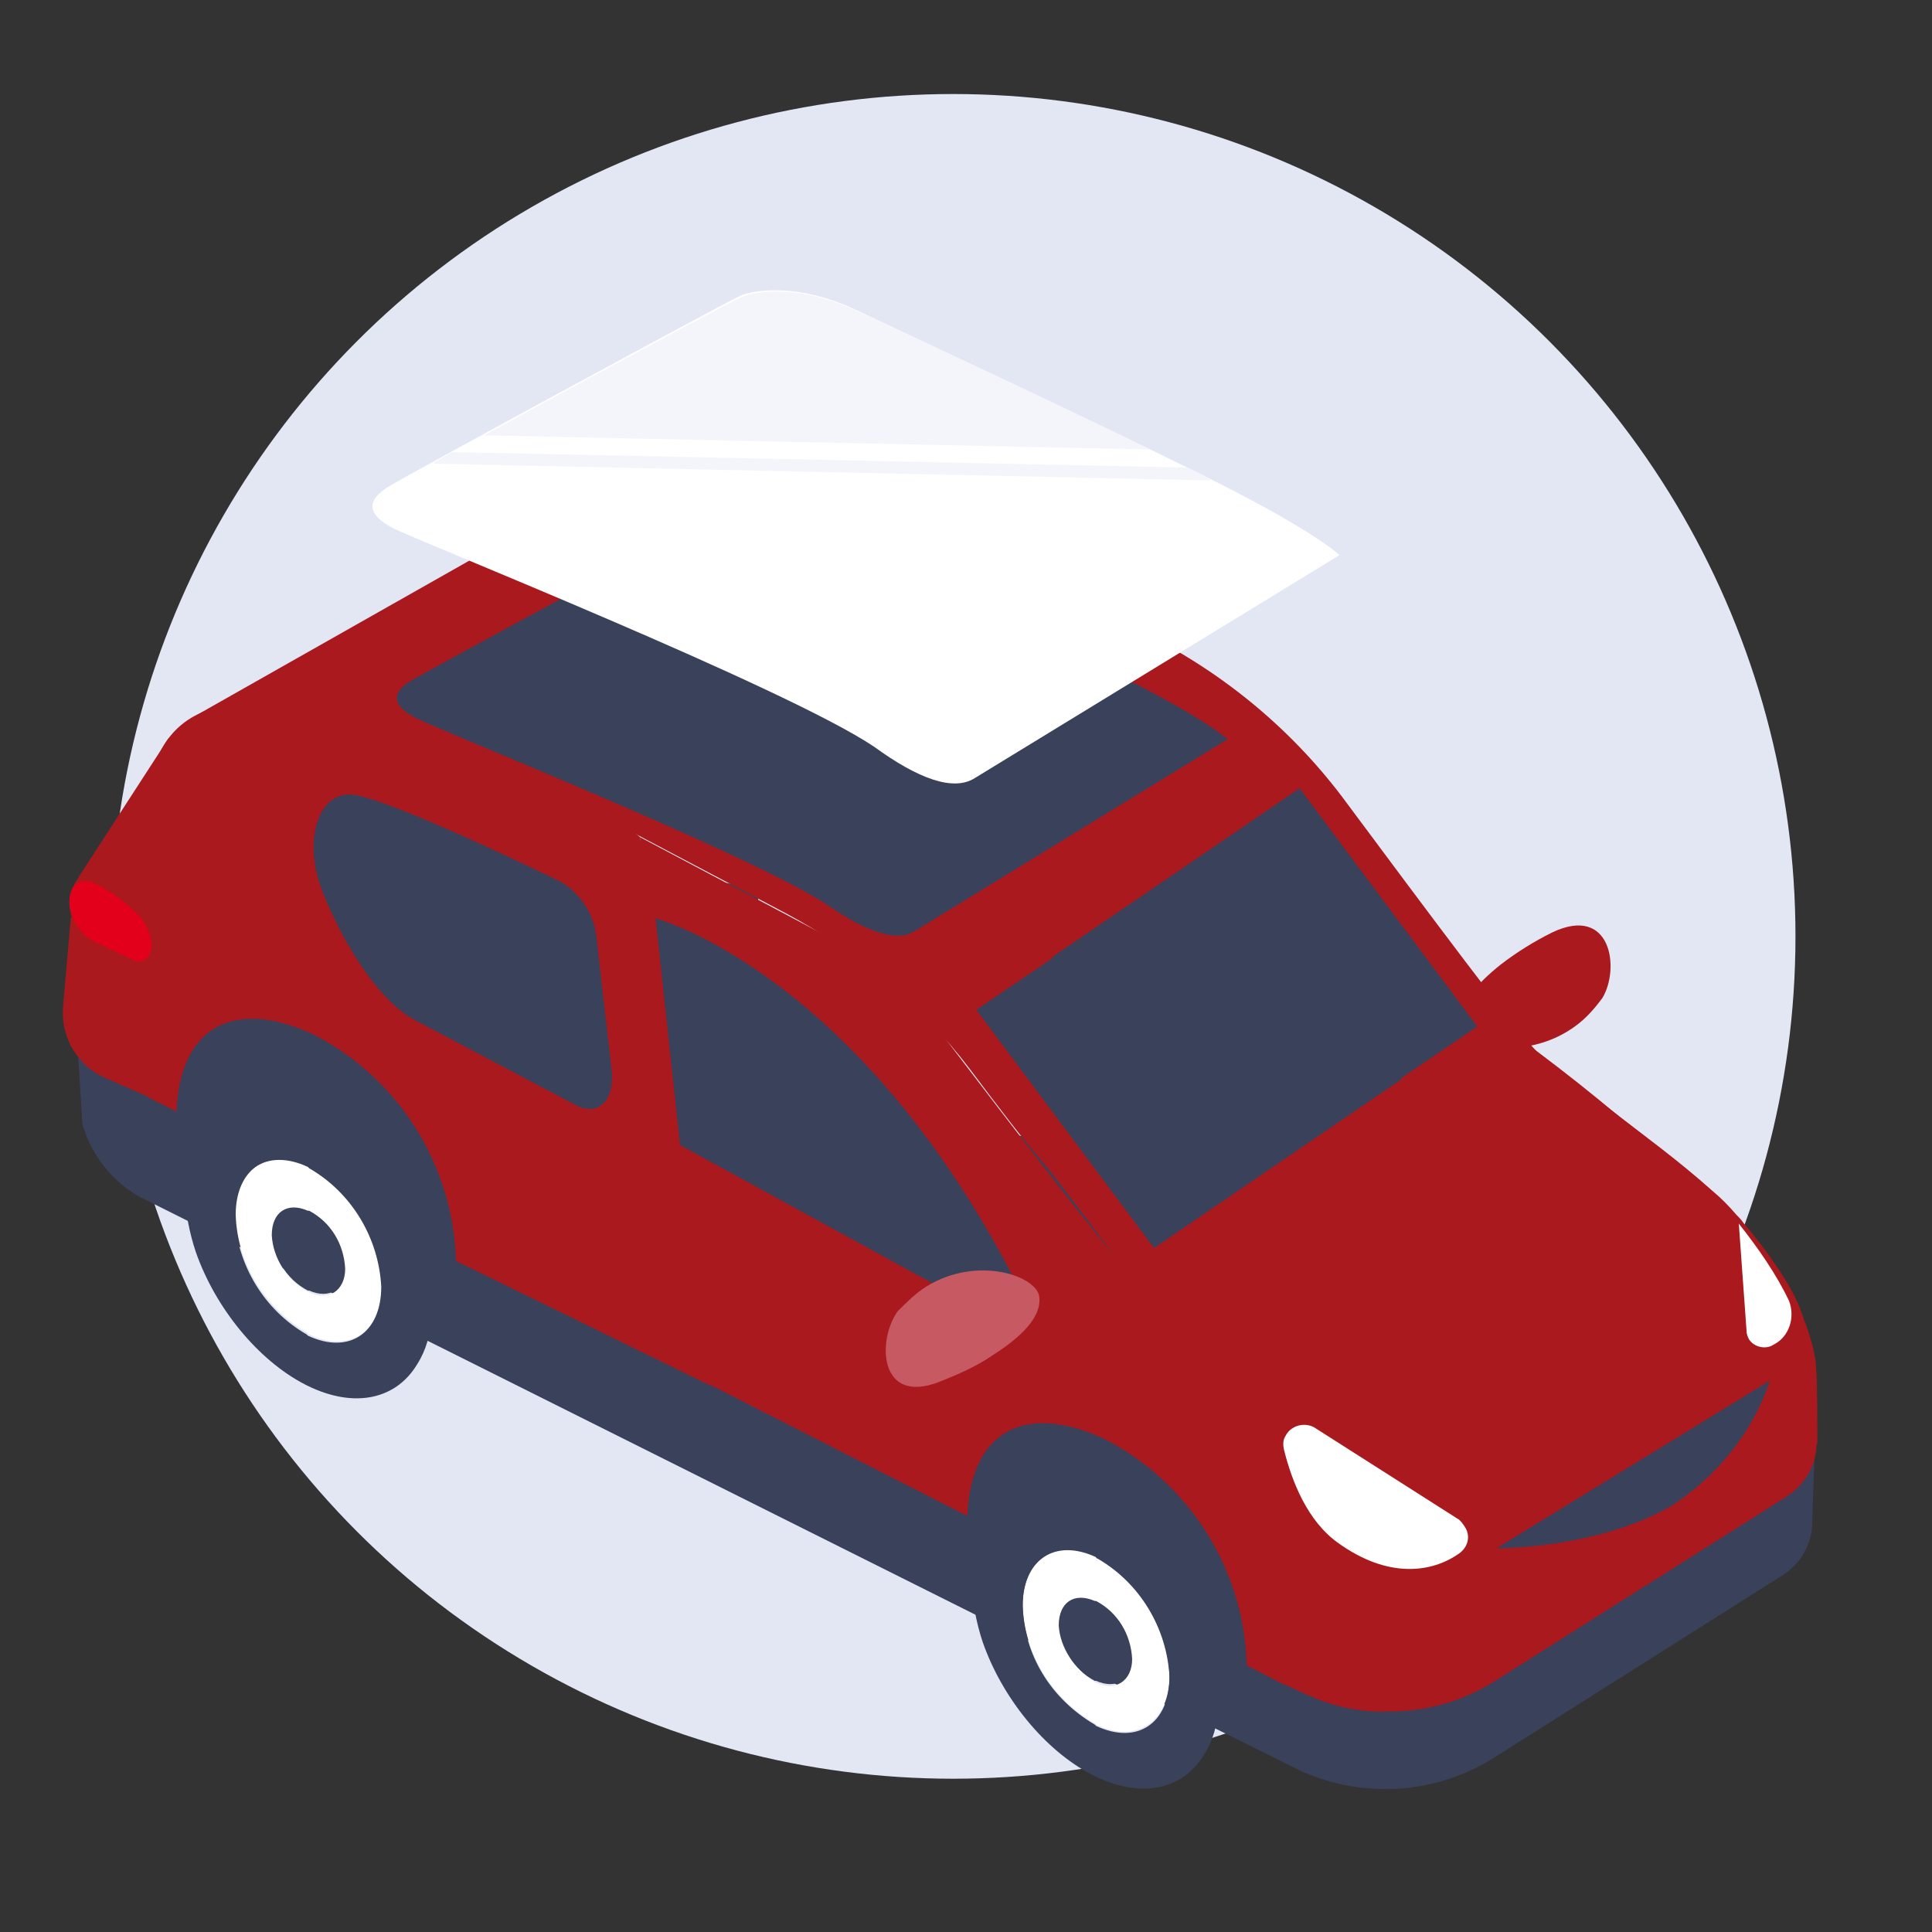
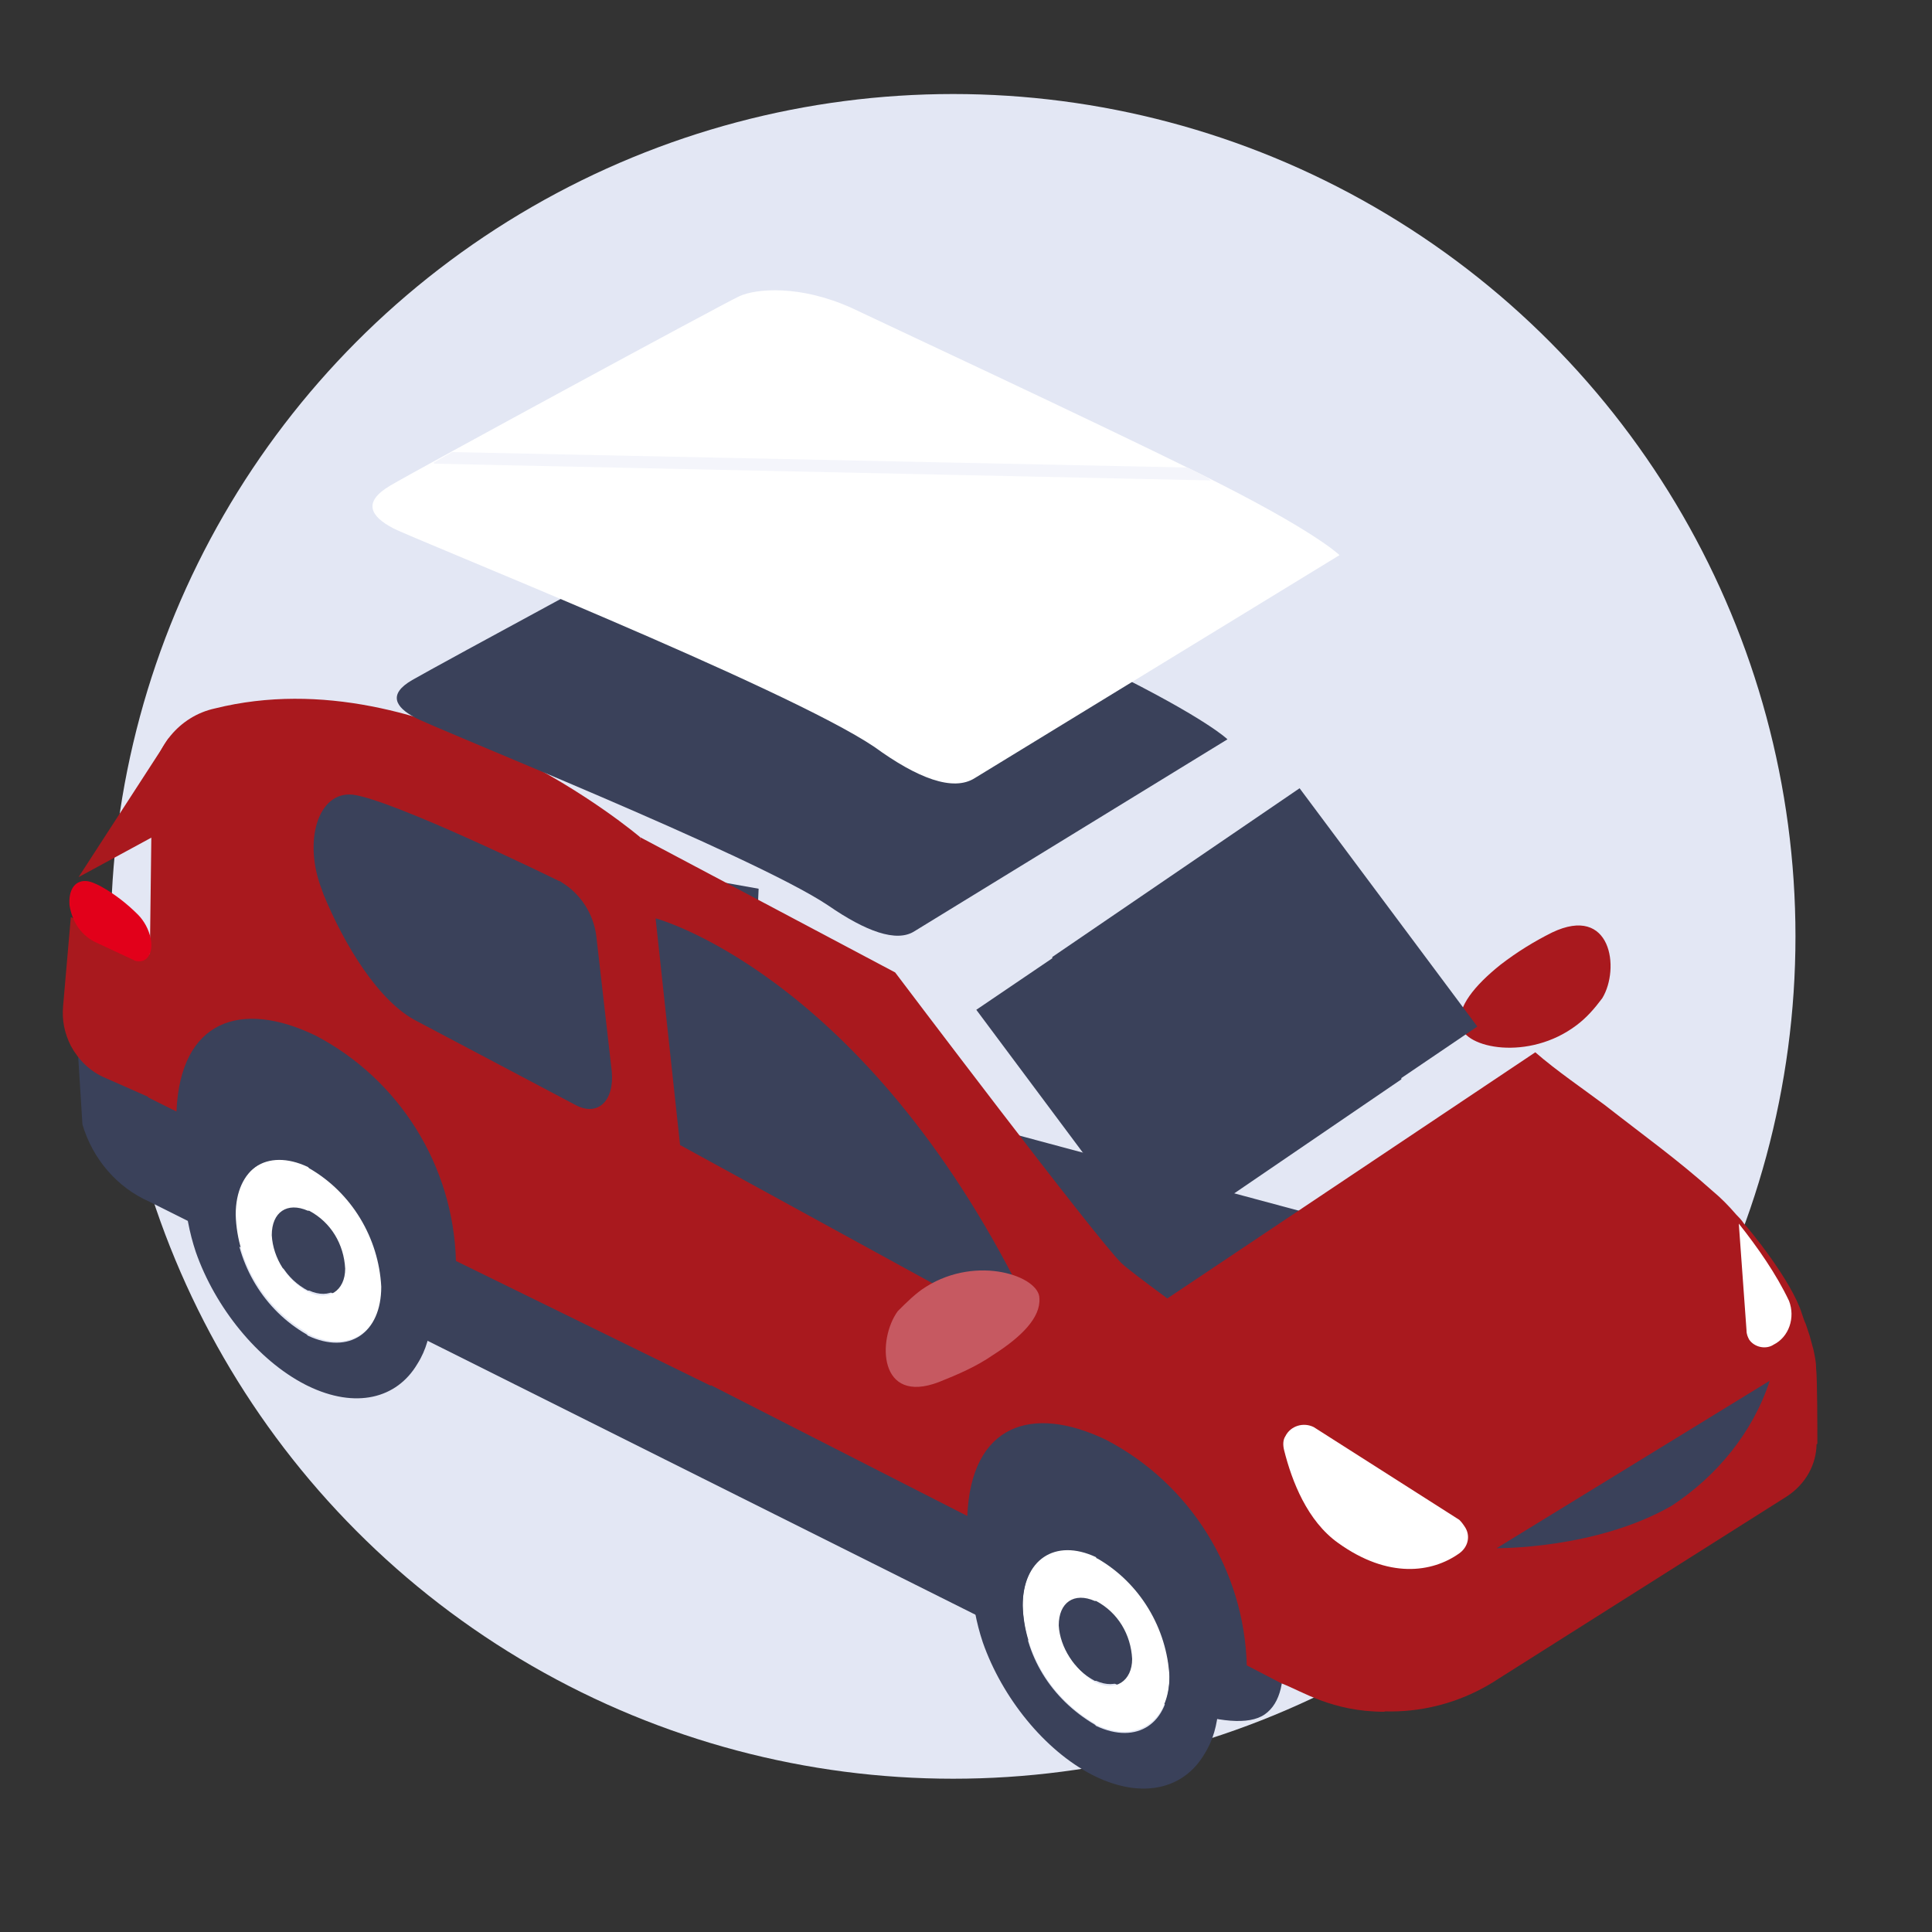
<svg xmlns="http://www.w3.org/2000/svg" version="1.1" id="Calque_1" x="0px" y="0px" viewBox="0 0 150 150" style="enable-background:new 0 0 150 150;" xml:space="preserve">
  <rect x="0" y="0" width="150" height="150" fill="#333333" stroke="none" />
  <style type="text/css">
	.st0{fill:#E3E7F4;}
	.st1{fill:#A9191E;}
	.st2{fill:#3A415A;}
	.st3{fill:#FFFFFF;}
	.st4{fill:#C65961;}
	.st5{fill:#E2001A;}
	.st6{fill:#F4F5FB;}
</style>
  <g>
    <g>
      <circle class="st0" cx="74" cy="72.7" r="65.4" />
      <g>
        <polygon class="st1" points="13.1,57.3 6.1,68.1 15.5,63    " />
        <path class="st1" d="M122.4,79.6c0.8-0.6,1.4-1.3,2-2.1c1.4-2.3,0.7-7.3-3.9-5.1c-1.4,0.7-2.7,1.5-4,2.5c-2,1.6-3.4,3.3-3.1,4.7     C113.7,81.4,118.7,82.4,122.4,79.6z" />
-         <path class="st1" d="M23,73.9l16.9-10.7c3.7-2.3,3.2-5.9-0.9-7.9l0,0c-4.2-2.1-10.6-1.8-14.2,0.5L7.9,66.5     c-3.7,2.3-3.2,5.9,0.9,7.9l0,0C13,76.5,19.4,76.2,23,73.9z" />
        <path class="st2" d="M5.9,79.3l6.9,0.1l0,2.4l25.9-16.4L58.9,69l-0.4,8.9c0,1.7-0.9,3.2-2.3,4.1l50.6,13.6     c-4.7,3-23,33.7-27.6,31.5L11.6,93.3c-2.5-1.1-4.4-3.3-5.2-6L5.9,79.3z" />
        <path class="st1" d="M16.7,55c16.5-4.1,33,10,33,10l5.5,42.6l-19.8-9.7c-0.2-7.4-4.4-14.1-10.9-17.5c-5.8-2.8-10.5-1.2-10.8,5.9     l-2.2-1.1l0.3-24.3C11.9,58.1,13.9,55.6,16.7,55z" />
-         <path class="st2" d="M116.1,136.4l22.3-14.1c1.4-0.9,2.3-2.4,2.3-4.1l0.2-5.9l-20-6.5l-36.8,23.3l16.9,8.4     C105.9,139.7,111.6,139.3,116.1,136.4z" />
        <path class="st1" d="M116.4,130.3l22.3-14.1c3.1-2,3.1-6.3,0.1-7.8l-17.5-8.7l-36.8,23.3l16.9,8.4     C106.3,133.7,111.9,133.3,116.4,130.3z" />
        <path class="st2" d="M69.4,121.2c0-0.6,6.4-23.9,18.9-14.8c5.5,4,14.9,23.2,9.9,26.7S69.4,121.2,69.4,121.2z" />
        <path class="st2" d="M85.1,124.2L85.1,124.2c-1.6-0.8-2.9,0.1-2.9,1.8c0.1,1.9,1.1,3.6,2.8,4.5l0.1,0c1.6,0.7,2.8-0.1,2.8-1.8     C87.8,126.8,86.7,125.1,85.1,124.2z" />
        <path class="st3" d="M85.2,120.9c3.3,1.9,5.5,5.4,5.6,9.2c0,3.6-2.6,5.3-5.7,3.8l-0.1-0.1c-3.3-1.9-5.5-5.4-5.6-9.2     c0-3.6,2.6-5.3,5.7-3.8C85.1,120.9,85.1,120.9,85.2,120.9z M85,130.6L85,130.6c1.6,0.8,2.9-0.1,2.9-1.8c-0.1-1.9-1.1-3.6-2.8-4.5     l-0.1,0c-1.6-0.7-2.8,0.1-2.8,1.9C82.3,127.9,83.4,129.6,85,130.6" />
        <path class="st2" d="M85.2,116.3c5.2,2.6,9.4,9.5,9.4,15.4c0,0.3,0,0.6,0,0.9c-0.1,1.3-0.4,2.5-1.1,3.6c-1.6,2.7-4.8,3.5-8.5,1.7     l-0.2-0.1c-3.7-1.9-7-6-8.5-10.3c-0.5-1.5-0.8-3.1-0.9-4.7c0-0.1,0-0.3,0-0.4c0-6,4.3-8.8,9.6-6.3     C85.1,116.2,85.2,116.2,85.2,116.3z M85,133.9l0.1,0.1c3.2,1.5,5.7-0.2,5.7-3.8c-0.2-3.8-2.3-7.3-5.6-9.2c0,0-0.1,0-0.1-0.1     c-3.2-1.5-5.7,0.2-5.7,3.8C79.5,128.5,81.6,131.9,85,133.9" />
        <path class="st2" d="M24,93.9L24,93.9c-1.6-0.8-2.9,0.1-2.9,1.8c0.1,1.9,1.1,3.6,2.8,4.5l0.1,0c1.6,0.7,2.8-0.1,2.8-1.8     C26.7,96.6,25.6,94.9,24,93.9z" />
        <path class="st3" d="M24.1,90.6c3.3,1.9,5.5,5.4,5.6,9.2c0,3.6-2.6,5.3-5.7,3.8c0,0-0.1,0-0.1-0.1c-3.3-1.9-5.5-5.4-5.6-9.2     c0-3.6,2.6-5.3,5.7-3.8L24.1,90.6z M23.9,100.3L23.9,100.3c1.6,0.8,2.9-0.1,2.9-1.8c-0.1-1.9-1.1-3.6-2.8-4.5l-0.1,0     c-1.6-0.7-2.8,0.1-2.8,1.9C21.2,97.7,22.3,99.4,23.9,100.3" />
        <path class="st2" d="M24.1,86c5.2,2.6,9.4,9.5,9.4,15.4c0,0.3,0,0.6,0,0.9c-0.1,1.3-0.4,2.5-1.1,3.6c-1.6,2.7-4.8,3.5-8.5,1.7     l-0.2-0.1c-3.7-1.9-7-6-8.5-10.3c-0.5-1.5-0.8-3.1-0.9-4.7c0-0.1,0-0.3,0-0.4c0-6,4.3-8.8,9.6-6.3C24,86,24.1,86,24.1,86z      M23.8,103.6l0.1,0.1c3.2,1.5,5.7-0.2,5.7-3.8c-0.2-3.8-2.3-7.3-5.6-9.2l-0.1-0.1c-3.2-1.5-5.7,0.2-5.7,3.8     C18.4,98.2,20.5,101.7,23.8,103.6" />
        <path class="st1" d="M49.7,65l19.8,10.5c0,0,15.7,20.8,17.6,22.6c1.6,1.5,17.3,12.5,18.2,14c2.1,3.2,2.6,4.8,2.5,8     c0,0-0.3,12.7-0.3,12.8c-4.1,0-6.4-1.6-8-2.2l-2.7-1.4c-0.2-7.4-4.4-14.1-10.9-17.5c-5.8-2.8-10.5-1.2-10.8,5.9l-24.7-12.6     L49.7,65z" />
-         <path class="st1" d="M40.9,41L15.3,55.5c9-1,18,0.8,26,5l19.7,10.4c5.6,3,10.5,7.1,14.3,12.1c2.1,2.8,4.3,5.7,5.8,7.4     c1.7,2.1,7.9,10.4,7.9,10.4s10.4,7.1,14.1,10.8c1.2,1.3,2.3,2.6,3.3,4.1c2,3,3,6.6,2.9,10.2l28.7-19.4c0.1-3.6-1-7.2-2.9-10.2     c-1-1.5-2.1-2.9-3.3-4.1c-3.9-3.8-8.1-7.3-12.5-10.6c-1-0.8-8.9-11.4-14.7-19.2c-4.1-5.6-9.5-10.1-15.7-13.2L68.4,39.1     c-0.2-0.1-0.5-0.2-0.7-0.3C59.2,35.3,49.3,36.2,40.9,41z" />
        <path class="st1" d="M119.2,81.7c1.6,1.4,3.8,2.9,5.4,4.1c3.2,2.5,5.6,4.2,8.4,6.7c0.6,0.5,1.2,1.1,1.8,1.8     c0.2,0.2,0.4,0.4,0.6,0.7c0.3,0.3,3.7,4.4,4.5,7c0.1,0.3,0.2,0.6,0.3,0.8c0.1,0.3,0.2,0.6,0.3,0.9c0.1,0.4,0.2,0.7,0.3,1.1     c0.1,0.5,0.2,0.9,0.2,1.4c0.1,0.8,0.1,5.1,0.1,5.9l-31.8,13.8l-2.5-8.2c-0.2-0.2-0.4-3.9-0.6-4.1c-0.6-0.6-0.2,0.8-0.8,0.2     c-2.8-2.6-6.2-5.9-9.4-8.4c-1.6-1.2-3.7-2.9-5.8-4.3L119.2,81.7z" />
        <path class="st3" d="M137.7,104.4c-0.6,0.4-1.5,0.2-1.9-0.4c-0.1-0.2-0.2-0.4-0.2-0.7l-0.6-8.3c1.5,1.9,2.9,3.9,3.9,6     C139.4,102.3,138.9,103.8,137.7,104.4L137.7,104.4z" />
        <path class="st3" d="M113.3,118l-11.3-7.2c-0.8-0.4-1.8-0.1-2.2,0.7c-0.2,0.3-0.2,0.7-0.1,1.1c0.6,2.4,1.8,5.5,4.2,7.2     c3.9,2.8,7.3,2.3,9.4,0.8c0.7-0.5,0.9-1.4,0.4-2.1C113.5,118.2,113.4,118.1,113.3,118L113.3,118z" />
        <polygon class="st2" points="81.7,74.4 81.7,74.3 100.9,61.2 114.7,79.7 108.8,83.7 108.8,83.8 89.6,96.9 75.8,78.4    " />
        <path class="st1" d="M11.7,74.1l-0.1,11.1l-3.4-1.5c-1.2-0.5-2.1-1.4-2.7-2.5l0,0c-0.5-1-0.7-2-0.6-3.1l0.6-6.9L11.7,74.1z" />
        <path class="st2" d="M78,102.7L52.8,88.9l-1.9-17.6c0,0,15.5,4.1,27.9,28.1C79.7,101.2,79.2,103.4,78,102.7z" />
        <path class="st4" d="M71.9,99.9c-0.8,0.5-1.5,1.2-2.2,1.9c-1.6,2.2-1.5,7.3,3.2,5.5c1.5-0.6,2.9-1.2,4.2-2.1     c2.2-1.4,3.7-2.9,3.6-4.4C80.7,99.1,75.9,97.4,71.9,99.9z" />
        <path class="st2" d="M44.7,85.8l-12.3-6.5c-3-1.5-5.7-6-7.3-9.9c0-0.1-0.1-0.2-0.1-0.3c-1.5-3.8-0.3-7.7,2.4-7.4     c3.1,0.4,15.4,6.4,16,6.7c0.1,0,0.2,0.1,0.2,0.1c1.5,0.9,2.5,2.5,2.7,4.2l1.2,10.5C47.7,85.5,46.4,86.7,44.7,85.8z" />
        <path class="st5" d="M5.4,70.3L5.4,70.3c-0.1-1.2,0.4-1.9,1.2-1.9c0.4,0,0.8,0.2,1.2,0.4c1.1,0.6,2.1,1.4,2.9,2.2     c1,1,1.4,2.7,0.7,3.4c-0.3,0.3-0.8,0.3-1.1,0.1l-3-1.4l0,0C6.2,72.5,5.6,71.5,5.4,70.3z" />
        <path class="st2" d="M137.4,107.2l-21.2,13c0,0,7.7,0.1,13.6-3.3C133.3,114.6,136.1,111.2,137.4,107.2z" />
      </g>
      <path class="st2" d="M71,72.3l24.3-14.9c0,0-1.6-1.6-9.3-5.4S64.7,41.9,62.7,41c-3.4-1.6-6.3-1.3-7.4-0.8S33.9,51.7,32,52.8    s-1.3,2.1,0.2,2.9c1.4,0.8,26.3,10.7,32.1,14.6C67.2,72.3,69.6,73.2,71,72.3z" />
      <path class="st3" d="M75.7,60.4L104,43.1c0,0-1.9-1.9-10.8-6.3S68.4,25,66.1,23.9c-4-1.8-7.4-1.5-8.7-0.9S32.5,36.4,30.3,37.7    s-1.5,2.4,0.2,3.3c1.7,0.9,30.6,12.4,37.4,17C71.2,60.4,74,61.5,75.7,60.4z" />
-       <path class="st6" d="M89.3,34.9c-9-4.4-21.1-10-23.1-10.9c-4-1.8-7.4-1.5-8.7-0.9c-0.9,0.4-12.1,6.4-19.9,10.7L89.3,34.9z" />
      <path class="st6" d="M93.2,36.8l-1-0.5l-57.1-1.2l-1.4,0.8v0.1l60.3,1.3C93.7,37,93.4,36.9,93.2,36.8z" />
    </g>
  </g>
</svg>